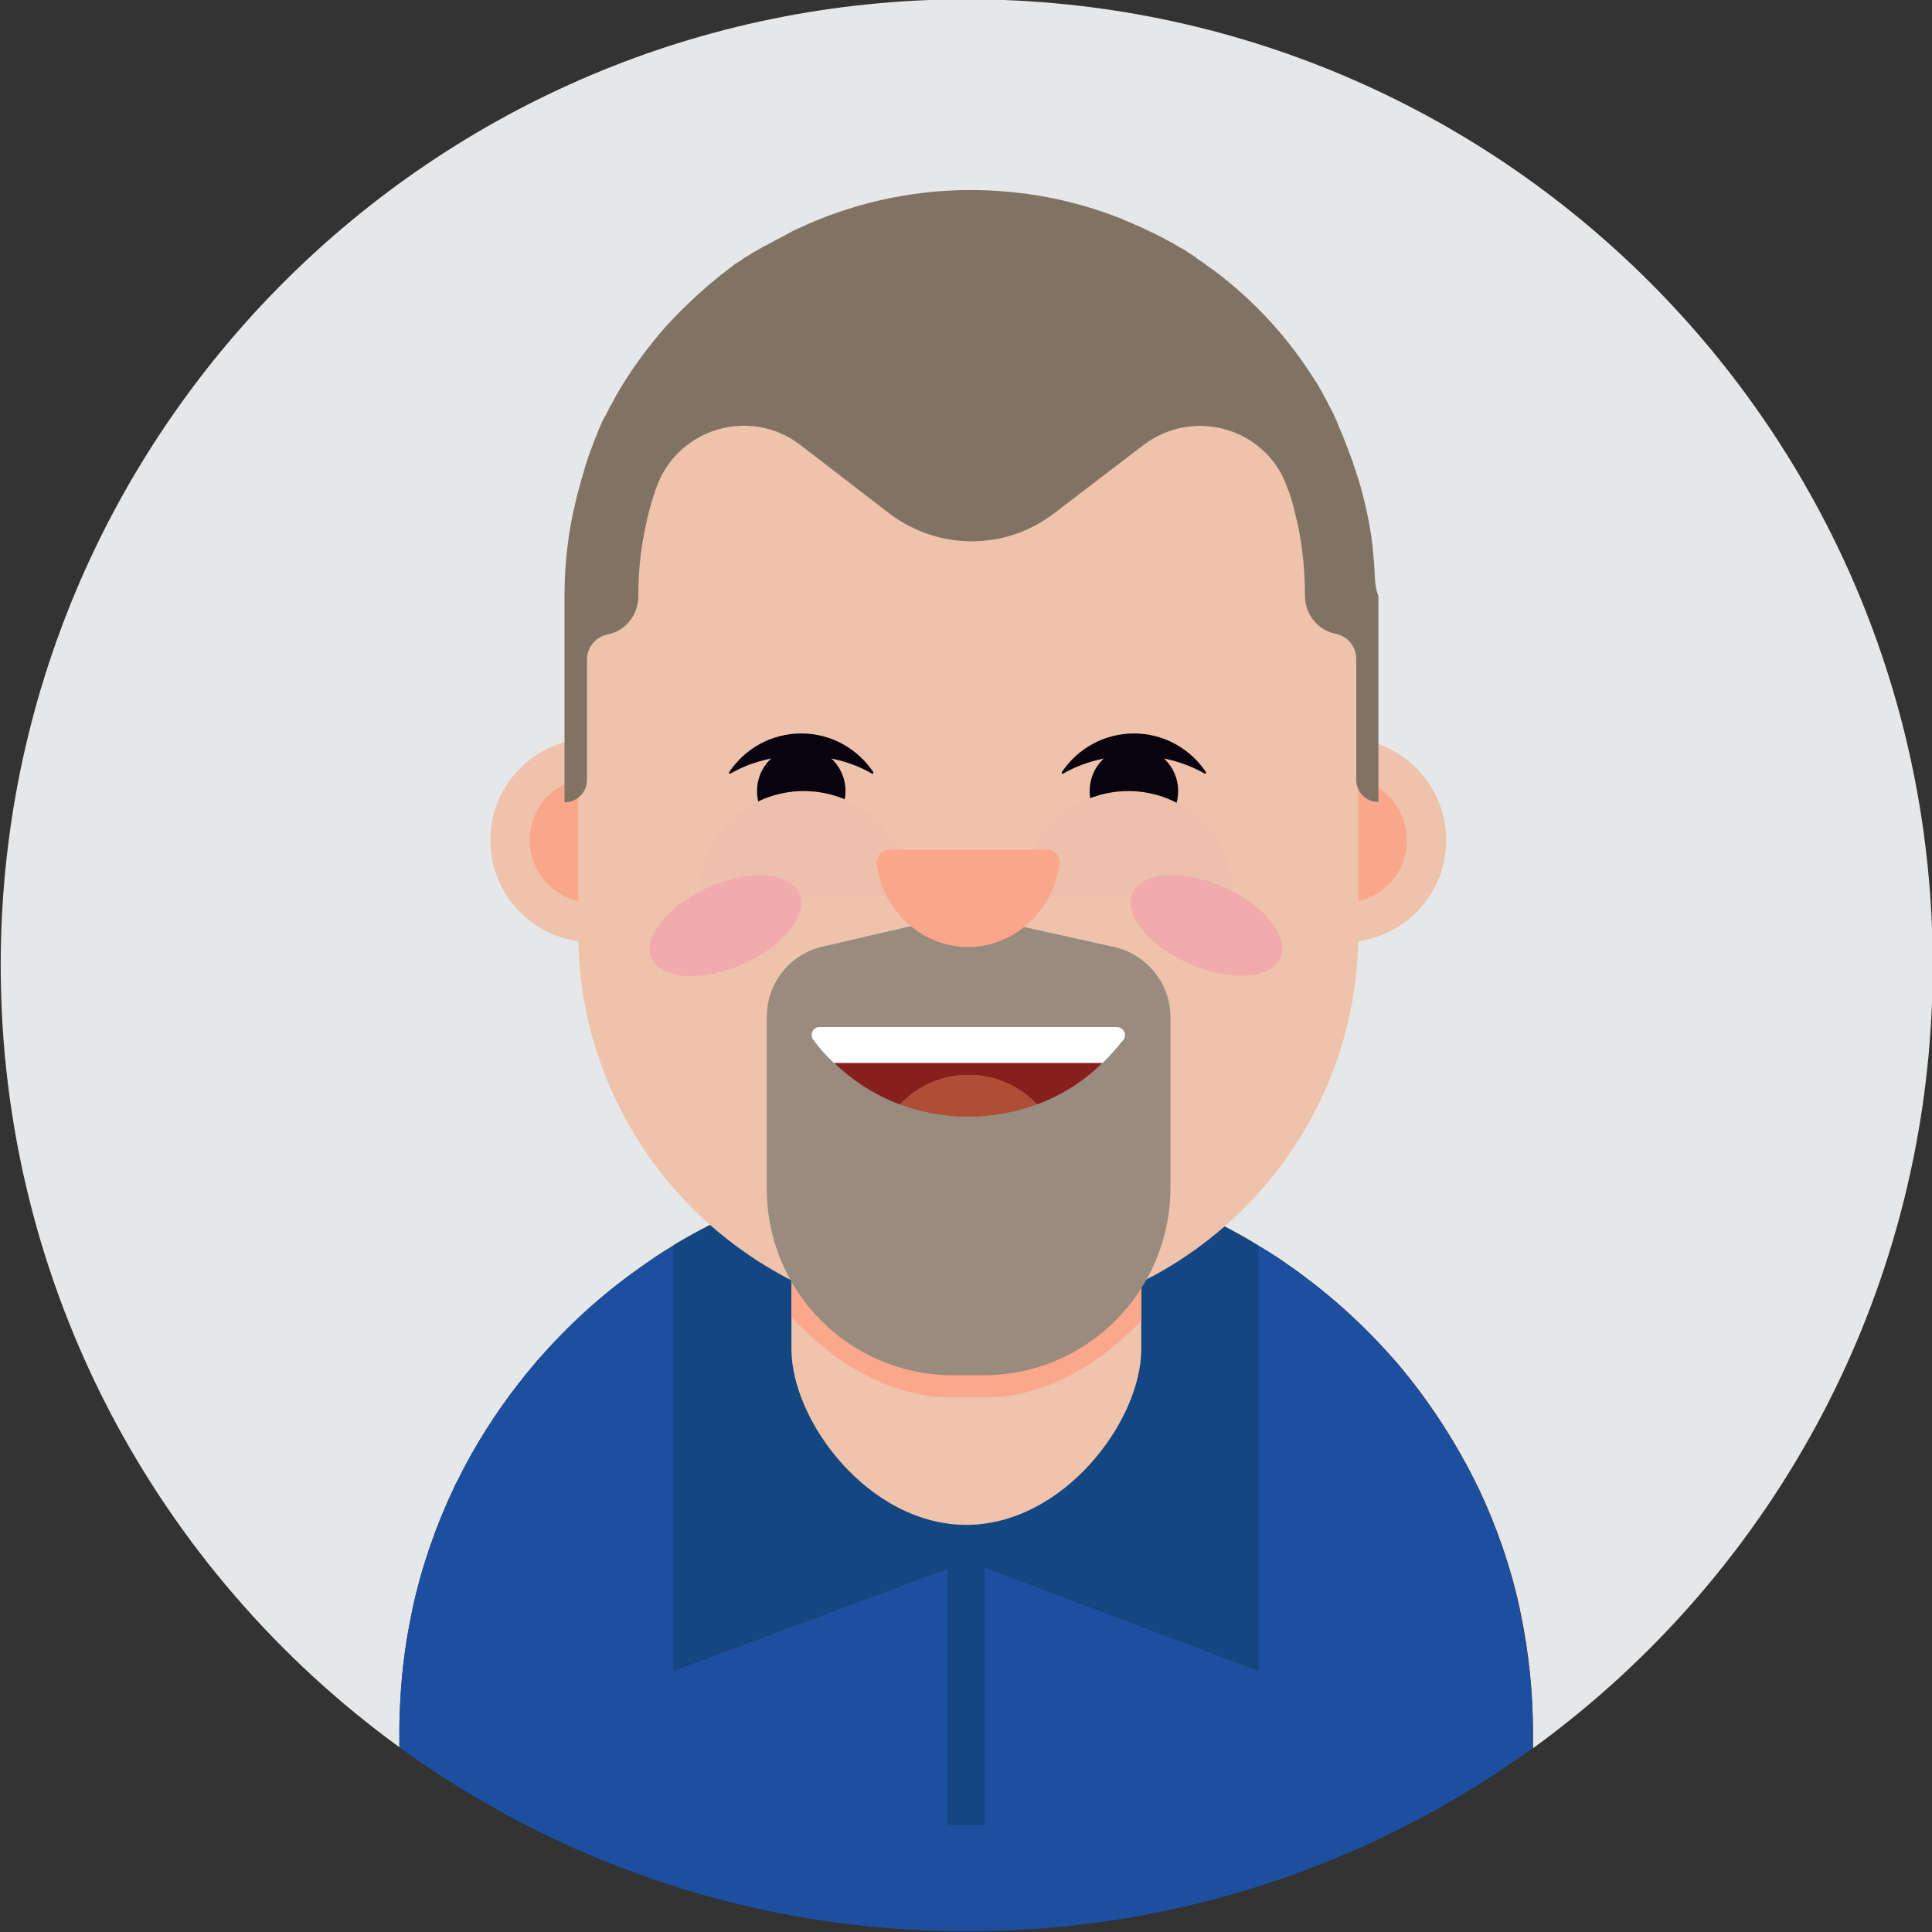
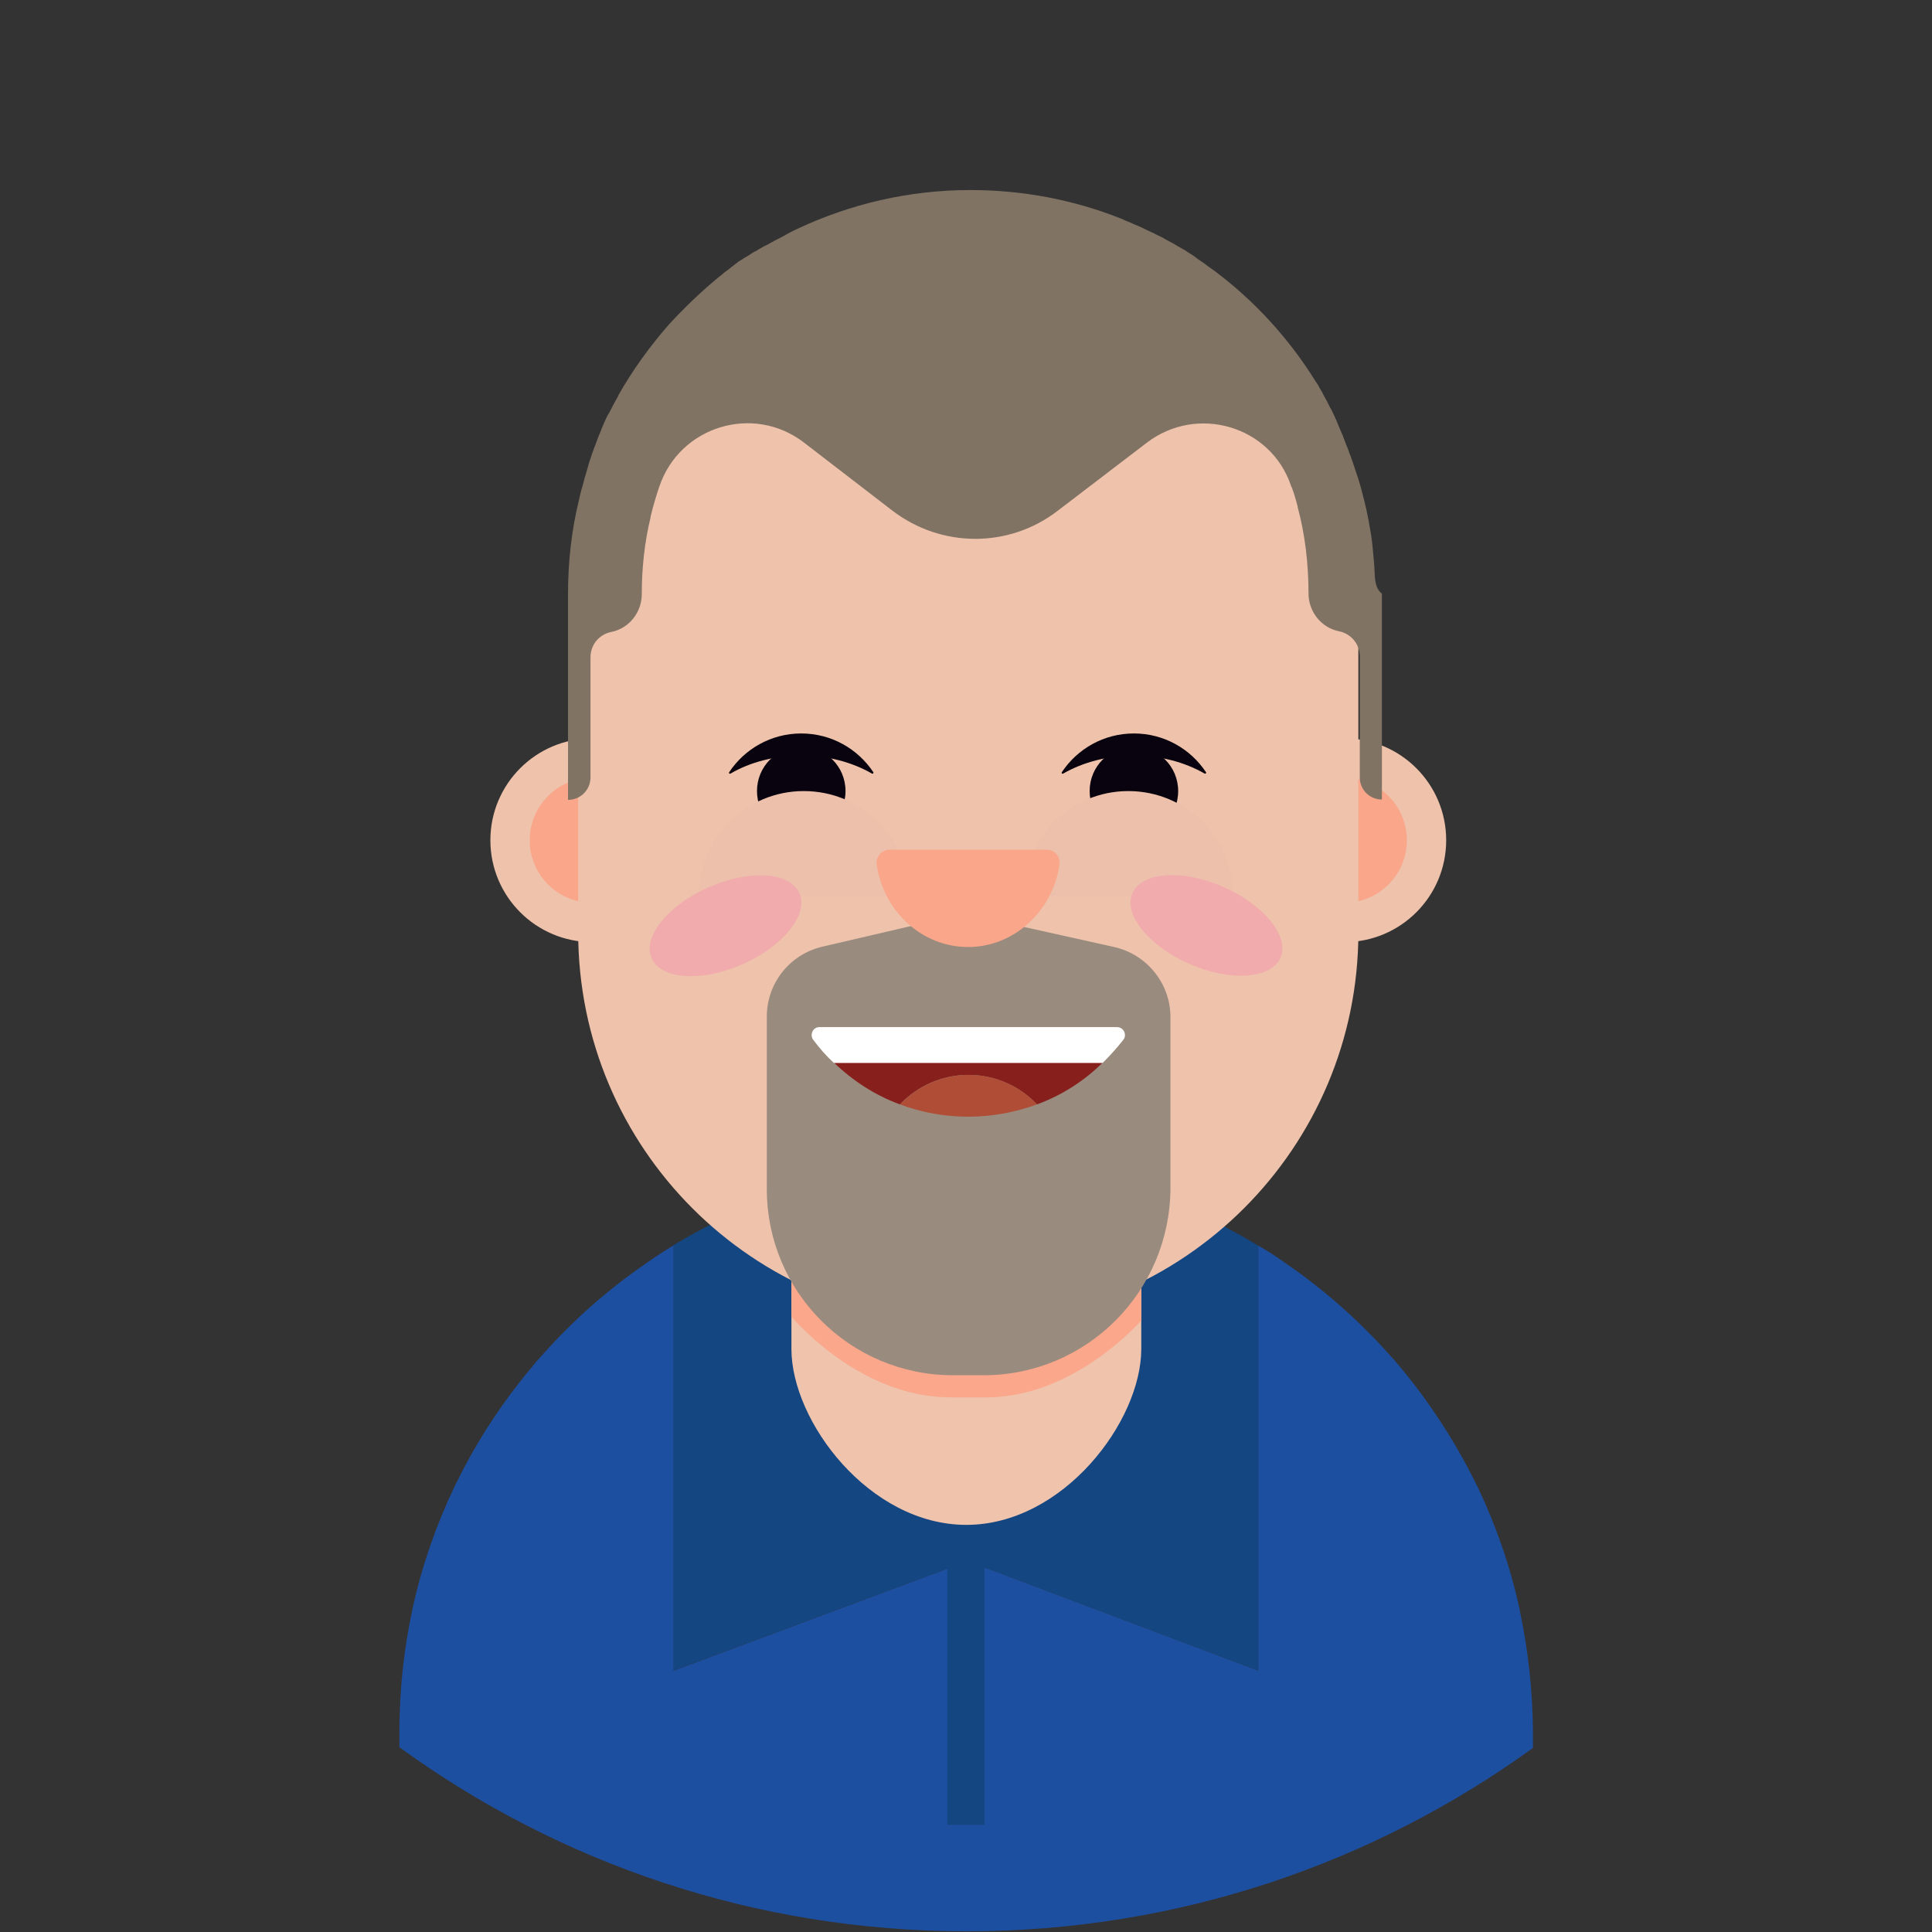
<svg xmlns="http://www.w3.org/2000/svg" xmlns:xlink="http://www.w3.org/1999/xlink" id="Layer_1" x="0px" y="0px" viewBox="0 0 550 550" style="enable-background:new 0 0 550 550;" xml:space="preserve">
  <rect x="0" y="0" width="550" height="550" fill="#333333" stroke="none" />
  <style type="text/css">
	.st0{display:none;}
	.st1{display:inline;}
	.st2{clip-path:url(#SVGID_00000165938886614804031010000001904252715065450629_);}
	.st3{fill:#E6E7E8;}
	.st4{fill:#1D4FA1;}
	.st5{fill:#144682;}
	.st6{fill:#EFC3AC;}
	.st7{fill:#FAA78B;}
	.st8{fill:#EEC2AB;}
	.st9{fill:#F9A68A;}
	.st10{fill:#998B7E;}
	.st11{fill:#871F1D;}
	.st12{fill:#FFFFFF;}
	.st13{fill:#B04D36;}
	.st14{fill:#08030E;}
	.st15{fill:#EDC0AB;}
	.st16{fill:#807364;}
	.st17{fill:#F1ABAC;}
</style>
  <g id="reference_image" class="st0">
    <g class="st1">
      <g>
        <defs>
          <rect id="SVGID_1_" x="600.8" y="2.5" width="530.2" height="546.5" />
        </defs>
        <clipPath id="SVGID_00000165927218105498190310000013231924573948141716_">
          <use xlink:href="#SVGID_1_" style="overflow:visible;" />
        </clipPath>
        <g id="mSGx3E_1_" style="clip-path:url(#SVGID_00000165927218105498190310000013231924573948141716_);">
			</g>
      </g>
    </g>
  </g>
  <g>
-     <path class="st3" d="M550.2,274.8c0-151.9-123.1-275-275-275S0.2,123,0.2,274.8c0,91.5,44.7,172.6,113.5,222.6v-4.6   c0-1.7,0-3.4,0.1-5.1c0.3-9.6,1.4-18.9,3.3-28c0.1-0.7,0.3-1.3,0.4-2c2.6-11.9,6.6-23.3,11.7-34.1c0.3-0.7,0.6-1.3,1-2   c4.9-10,10.9-19.4,17.7-28.1c0.7-0.8,1.3-1.7,2-2.5c1-1.2,1.9-2.3,2.9-3.5c0.6-0.7,1.2-1.3,1.8-2c8.7-9.8,18.6-18.5,29.4-25.9   c0.7-0.5,1.3-0.9,2-1.4c1.9-1.3,3.9-2.5,5.8-3.7c5.1-3.1,10.4-5.9,15.9-8.4c20.5-9.4,43.3-14.7,67.4-14.7   c23.8,0,46.3,5.1,66.6,14.4c5.7,2.6,11.3,5.5,16.6,8.8c2.1,1.3,4.2,2.6,6.2,3.9c0.7,0.5,1.3,0.9,2,1.4c10.7,7.4,20.4,16,29,25.6   c0.6,0.7,1.2,1.3,1.8,2c1.1,1.3,2.2,2.6,3.3,4c0.7,0.8,1.3,1.7,2,2.5c6.6,8.6,12.4,17.8,17.3,27.6c0.3,0.7,0.6,1.3,1,2   c5.1,10.8,9.1,22.2,11.7,34.1c0.1,0.7,0.3,1.3,0.4,2c2.2,10.7,3.4,21.8,3.4,33.1v4.9C505.3,447.7,550.2,366.5,550.2,274.8z" />
    <path class="st4" d="M432.9,459.7c-0.1-0.7-0.3-1.3-0.4-2c-2.6-11.9-6.6-23.3-11.7-34.1c-0.4-0.7-0.7-1.3-1-2   c-4.9-9.8-10.7-19-17.3-27.6c-0.7-0.8-1.3-1.7-2-2.5c-1.1-1.4-2.2-2.7-3.3-4c-0.6-0.7-1.2-1.3-1.8-2c-8.6-9.6-18.3-18.2-29-25.6   c-0.7-0.5-1.3-0.9-2-1.4c-2-1.4-4.1-2.7-6.2-3.9v121l-82.7-31.2l-83.7,31.2V354.5c-2,1.2-3.9,2.4-5.8,3.7c-0.7,0.5-1.3,0.9-2,1.4   c-10.8,7.4-20.7,16.1-29.4,25.9c-0.6,0.7-1.2,1.3-1.8,2c-1,1.2-1.9,2.3-2.9,3.5c-0.7,0.8-1.3,1.7-2,2.5   c-6.8,8.7-12.8,18.1-17.7,28.1c-0.4,0.7-0.7,1.3-1,2c-5.1,10.8-9.1,22.2-11.7,34.1c-0.1,0.7-0.3,1.3-0.4,2c-1.9,9.1-3,18.4-3.3,28   c-0.1,1.7-0.1,3.4-0.1,5.1v4.6c45.4,33,101.2,52.4,161.5,52.4c60.2,0,115.9-19.4,161.2-52.2v-4.9   C436.3,481.5,435.1,470.4,432.9,459.7z" />
    <path class="st5" d="M275.5,444.4l82.7,31.2v-121c-5.3-3.2-10.9-6.2-16.6-8.8c-20.3-9.3-42.8-14.4-66.6-14.4   c-24.1,0-46.9,5.3-67.4,14.7c-5.5,2.5-10.8,5.3-15.9,8.4v121.1L275.5,444.4z" />
  </g>
  <g>
    <path class="st6" d="M280.7,382h-10.1c-17.9,0-34-7.7-45.3-19.9V384c0,20.7,22.2,50.1,49.8,50.1c27.5,0,49.8-29.4,49.8-50.1v-20.7   C313.7,374.8,298.1,382,280.7,382z" />
    <path class="st7" d="M275.1,314.3c-27.5,0-49.8,16.7-49.8,37.4v23.2c11.2,12.2,27.4,22.9,45.3,22.9h10.1   c17.4,0,33.1-10.2,44.2-21.8v-24.3C324.9,331.1,302.6,314.3,275.1,314.3z" />
  </g>
  <g>
    <g>
      <g>
        <circle class="st8" cx="168.6" cy="239.2" r="29" />
        <circle class="st9" cx="168.6" cy="239.2" r="17.8" />
      </g>
      <g>
        <circle class="st8" cx="382.7" cy="239.2" r="29" />
        <circle class="st9" cx="382.7" cy="239.2" r="17.8" />
      </g>
    </g>
    <path class="st8" d="M386.7,182.2v83.2c0,61.3-49.7,111.1-111.1,111.1l0,0c-61.3,0-111-49.7-111-111.1v-83.2c0-8.8,1-17.4,3-25.6   c7.8-33.3,30.7-60.8,60.9-75c14.3-6.7,30.3-10.5,47.1-10.5l0,0c14.4,0,28.1,2.7,40.8,7.7c0.1,0,0.2,0.1,0.3,0.1   c30.1,12,53.8,36.8,64.2,67.7c0.8,2.2,1.5,4.5,2.1,6.8C385.5,162.7,386.7,172.3,386.7,182.2z" />
  </g>
  <path class="st10" d="M280,391.5h-8.7c-29.3,0-53-23.7-53-53v-49.1c0-9.5,6.5-17.7,15.8-19.9l40.4-9.4l42.7,9.5  c9.3,2.1,16,10.4,16,19.9v48.9C333,367.8,309.3,391.5,280,391.5z" />
  <g>
    <path class="st11" d="M256.2,314.4c4.9-5.2,11.9-8.4,19.5-8.4c7.6,0,14.6,3.2,19.5,8.4c7.1-2.6,13.5-6.7,18.7-11.9h-76.5   C242.8,307.7,249.1,311.8,256.2,314.4z" />
    <path class="st12" d="M231.5,296c1.8,2.4,3.7,4.6,5.9,6.6h76.5c2.1-2.1,4.1-4.3,5.9-6.6c1.1-1.4,0.1-3.6-1.8-3.6h-84.8   C231.5,292.4,230.4,294.5,231.5,296z" />
    <path class="st13" d="M275.7,306c-7.6,0-14.6,3.3-19.5,8.4c6.1,2.3,12.7,3.5,19.5,3.5s13.5-1.3,19.5-3.5   C290.3,309.2,283.4,306,275.7,306z" />
    <path class="st13" d="M256.2,314.4c4.9-5.2,11.9-8.4,19.5-8.4C268.1,306,261.1,309.2,256.2,314.4z" />
  </g>
  <g>
    <g>
      <path class="st14" d="M228.1,215.1c7.6,0,14.5,1.9,20.1,5.1c0.3,0.2,0.6-0.2,0.4-0.4c-4.4-6.6-11.9-11-20.5-11s-16.1,4.4-20.5,11    c-0.2,0.3,0.1,0.6,0.4,0.4C213.5,217,220.5,215.1,228.1,215.1" />
      <path class="st14" d="M240.7,225.2c0-7-5.6-12.6-12.6-12.6s-12.6,5.6-12.6,12.6s5.6,12.6,12.6,12.6    C235,237.8,240.7,232.2,240.7,225.2" />
      <path class="st15" d="M228.8,225.2c-16.5,0-29.9,13.4-29.9,29.9h59.8C258.7,238.5,245.4,225.2,228.8,225.2z" />
    </g>
    <g>
      <path class="st14" d="M335.4,225.2c0-7-5.6-12.6-12.6-12.6s-12.6,5.6-12.6,12.6s5.6,12.6,12.6,12.6S335.4,232.2,335.4,225.2" />
      <path class="st14" d="M322.8,215.1c7.6,0,14.5,1.9,20.1,5.1c0.3,0.2,0.6-0.2,0.4-0.4c-4.4-6.6-11.9-11-20.5-11    c-8.6,0-16.1,4.4-20.5,11c-0.2,0.3,0.1,0.6,0.4,0.4C308.3,217,315.3,215.1,322.8,215.1" />
      <path class="st15" d="M321.2,225.2c-16.5,0-29.9,13.4-29.9,29.9h59.8C351.1,238.5,337.7,225.2,321.2,225.2z" />
    </g>
  </g>
  <path class="st9" d="M275.6,269.6L275.6,269.6c-13.1,0-24-10.1-26-23.3c-0.4-2.3,1.4-4.4,3.5-4.4h45c2.2,0,3.9,2.1,3.5,4.4  C299.6,259.4,288.7,269.6,275.6,269.6z" />
-   <path class="st16" d="M391.3,162.4c-0.1-2.4-0.4-4.8-0.6-7.2c-0.2-1.4-0.3-2.8-0.6-4.2c-0.6-3.8-1.4-7.4-2.4-11.1  c-0.6-2.4-1.4-4.8-2.2-7.1c-0.3-0.9-0.6-1.9-1-2.9c-0.1-0.3-0.2-0.6-0.4-1c-0.2-0.6-0.4-1.3-0.7-1.9c-0.2-0.4-0.3-0.8-0.5-1.3  c-0.2-0.5-0.4-1-0.6-1.6c-0.2-0.4-0.4-0.9-0.6-1.4c-0.2-0.4-0.4-0.9-0.6-1.4c-0.2-0.5-0.4-0.9-0.6-1.5c-0.2-0.4-0.4-0.8-0.6-1.3  c-0.2-0.5-0.5-1-0.7-1.5c-0.2-0.4-0.4-0.7-0.6-1.1c-0.3-0.5-0.5-1-0.8-1.6c-0.2-0.3-0.3-0.6-0.5-0.9c-0.3-0.5-0.6-1.1-0.9-1.7  c-0.1-0.2-0.3-0.5-0.4-0.7c-0.4-0.6-0.7-1.3-1.1-1.9c-0.1-0.1-0.2-0.3-0.3-0.4c-7.6-12.3-17.5-23.1-29-31.7  c-0.1-0.1-0.2-0.1-0.3-0.2c-0.7-0.5-1.6-1.1-2.3-1.7c-0.2-0.1-0.4-0.3-0.6-0.4c-0.7-0.5-1.4-0.9-2.1-1.5c-0.2-0.2-0.5-0.3-0.7-0.5  c-0.6-0.4-1.4-0.8-2-1.3c-0.3-0.2-0.6-0.4-0.9-0.5c-0.6-0.4-1.3-0.7-1.9-1.1c-0.3-0.2-0.6-0.4-1-0.6c-0.6-0.3-1.3-0.7-1.9-1  c-0.3-0.2-0.7-0.4-1-0.6c-0.6-0.3-1.3-0.6-1.9-0.9c-0.3-0.2-0.7-0.4-1-0.5c-0.6-0.3-1.3-0.6-1.9-0.9c-0.3-0.2-0.7-0.3-1-0.5  c-0.7-0.3-1.4-0.6-2.1-0.9c-0.3-0.1-0.6-0.3-0.9-0.4c-1-0.4-2-0.8-3-1.3c-0.1,0-0.2-0.1-0.3-0.1c-13.2-5.2-27.5-8-42.6-8  c-17.5,0-34.2,4-49.1,11c-0.9,0.4-1.9,0.9-2.8,1.4c-0.3,0.2-0.6,0.3-0.9,0.5c-0.9,0.5-1.6,0.9-2.7,1.4c-0.6,0.4-1.3,0.7-1.8,1  c-0.4,0.2-0.8,0.5-1.4,0.7c-0.4,0.3-0.9,0.5-1.4,0.8c-0.4,0.3-0.9,0.6-1.4,0.8c-0.4,0.2-0.8,0.5-1.1,0.7c-0.5,0.3-0.9,0.6-1.5,0.9  c-0.3,0.2-0.7,0.4-1,0.7c-0.5,0.3-1,0.7-1.6,1c-0.3,0.2-0.6,0.4-0.8,0.6c-0.5,0.4-1.1,0.8-1.7,1.3c-0.2,0.2-0.4,0.3-0.6,0.5  c-0.6,0.4-1.3,0.9-1.9,1.5c-0.1,0.1-0.2,0.1-0.3,0.2c-5.3,4.3-10.2,9-14.8,14c-5.4,6.2-10.2,12.8-14.3,20c0,0.1-0.1,0.2-0.1,0.3  c-0.5,0.9-1,1.8-1.5,2.7c-0.1,0.2-0.2,0.4-0.3,0.6c-0.4,0.8-0.8,1.6-1.3,2.4c-0.1,0.3-0.3,0.5-0.4,0.8c-0.3,0.7-0.7,1.5-1,2.3  c-0.1,0.3-0.3,0.6-0.4,1c-0.3,0.7-0.6,1.5-0.9,2.2c-0.1,0.4-0.3,0.7-0.4,1.1c-0.3,0.7-0.5,1.4-0.8,2.1c-0.1,0.4-0.3,0.8-0.4,1.1  c-0.2,0.7-0.5,1.4-0.7,2.1c-0.1,0.4-0.3,0.8-0.4,1.3c-0.2,0.7-0.4,1.5-0.6,2.1c-0.1,0.4-0.2,0.8-0.4,1.3c-0.2,0.7-0.4,1.6-0.6,2.3  c-0.1,0.3-0.2,0.7-0.3,1c-0.3,1.1-0.6,2.3-0.8,3.3c-2.1,8.6-3.1,17.5-3.1,26.7v10.6v48c3.5,0,6.4-2.8,6.4-6.4v-34.2  c0-3.6,2.5-6.5,5.9-7.2c5.1-1,8.7-5.6,8.7-10.8v0c0-7.5,0.8-14.8,2.5-21.8v-0.1v-0.1c0.7-2.9,1.5-5.7,2.5-8.6  c5.8-17.2,26.8-23.6,41.2-12.5l25.2,19.4c13.9,10.6,33.1,10.7,47,0l25.4-19.4c14.3-10.9,35.2-4.8,41,12.2c0,0.1,0.1,0.2,0.1,0.3  l0.1,0.2l0.1,0.2c0.6,1.6,1.1,3.3,1.6,5.2v0.1v0.1c2.1,7.7,3.1,16.1,3.1,24.6v0c0,5.2,3.6,9.8,8.7,10.8c3.4,0.7,5.9,3.6,5.9,7.2  c0,0,0,34.4,0,34.4c0,3.5,2.8,6.3,6.3,6.3l0-48c0,0,0-10.6,0-10.6C391.5,167.5,391.4,165,391.3,162.4z" />
+   <path class="st16" d="M391.3,162.4c-0.1-2.4-0.4-4.8-0.6-7.2c-0.2-1.4-0.3-2.8-0.6-4.2c-0.6-3.8-1.4-7.4-2.4-11.1  c-0.6-2.4-1.4-4.8-2.2-7.1c-0.3-0.9-0.6-1.9-1-2.9c-0.1-0.3-0.2-0.6-0.4-1c-0.2-0.6-0.4-1.3-0.7-1.9c-0.2-0.4-0.3-0.8-0.5-1.3  c-0.2-0.5-0.4-1-0.6-1.6c-0.2-0.4-0.4-0.9-0.6-1.4c-0.2-0.4-0.4-0.9-0.6-1.4c-0.2-0.5-0.4-0.9-0.6-1.5c-0.2-0.4-0.4-0.8-0.6-1.3  c-0.2-0.5-0.5-1-0.7-1.5c-0.2-0.4-0.4-0.7-0.6-1.1c-0.3-0.5-0.5-1-0.8-1.6c-0.2-0.3-0.3-0.6-0.5-0.9c-0.3-0.5-0.6-1.1-0.9-1.7  c-0.1-0.2-0.3-0.5-0.4-0.7c-0.4-0.6-0.7-1.3-1.1-1.9c-0.1-0.1-0.2-0.3-0.3-0.4c-7.6-12.3-17.5-23.1-29-31.7  c-0.1-0.1-0.2-0.1-0.3-0.2c-0.7-0.5-1.6-1.1-2.3-1.7c-0.2-0.1-0.4-0.3-0.6-0.4c-0.7-0.5-1.4-0.9-2.1-1.5c-0.2-0.2-0.5-0.3-0.7-0.5  c-0.6-0.4-1.4-0.8-2-1.3c-0.3-0.2-0.6-0.4-0.9-0.5c-0.6-0.4-1.3-0.7-1.9-1.1c-0.3-0.2-0.6-0.4-1-0.6c-0.6-0.3-1.3-0.7-1.9-1  c-0.3-0.2-0.7-0.4-1-0.6c-0.6-0.3-1.3-0.6-1.9-0.9c-0.3-0.2-0.7-0.4-1-0.5c-0.6-0.3-1.3-0.6-1.9-0.9c-0.3-0.2-0.7-0.3-1-0.5  c-0.7-0.3-1.4-0.6-2.1-0.9c-0.3-0.1-0.6-0.3-0.9-0.4c-1-0.4-2-0.8-3-1.3c-0.1,0-0.2-0.1-0.3-0.1c-13.2-5.2-27.5-8-42.6-8  c-17.5,0-34.2,4-49.1,11c-0.9,0.4-1.9,0.9-2.8,1.4c-0.3,0.2-0.6,0.3-0.9,0.5c-0.9,0.5-1.6,0.9-2.7,1.4c-0.6,0.4-1.3,0.7-1.8,1  c-0.4,0.2-0.8,0.5-1.4,0.7c-0.4,0.3-0.9,0.5-1.4,0.8c-0.4,0.3-0.9,0.6-1.4,0.8c-0.4,0.2-0.8,0.5-1.1,0.7c-0.5,0.3-0.9,0.6-1.5,0.9  c-0.5,0.3-1,0.7-1.6,1c-0.3,0.2-0.6,0.4-0.8,0.6c-0.5,0.4-1.1,0.8-1.7,1.3c-0.2,0.2-0.4,0.3-0.6,0.5  c-0.6,0.4-1.3,0.9-1.9,1.5c-0.1,0.1-0.2,0.1-0.3,0.2c-5.3,4.3-10.2,9-14.8,14c-5.4,6.2-10.2,12.8-14.3,20c0,0.1-0.1,0.2-0.1,0.3  c-0.5,0.9-1,1.8-1.5,2.7c-0.1,0.2-0.2,0.4-0.3,0.6c-0.4,0.8-0.8,1.6-1.3,2.4c-0.1,0.3-0.3,0.5-0.4,0.8c-0.3,0.7-0.7,1.5-1,2.3  c-0.1,0.3-0.3,0.6-0.4,1c-0.3,0.7-0.6,1.5-0.9,2.2c-0.1,0.4-0.3,0.7-0.4,1.1c-0.3,0.7-0.5,1.4-0.8,2.1c-0.1,0.4-0.3,0.8-0.4,1.1  c-0.2,0.7-0.5,1.4-0.7,2.1c-0.1,0.4-0.3,0.8-0.4,1.3c-0.2,0.7-0.4,1.5-0.6,2.1c-0.1,0.4-0.2,0.8-0.4,1.3c-0.2,0.7-0.4,1.6-0.6,2.3  c-0.1,0.3-0.2,0.7-0.3,1c-0.3,1.1-0.6,2.3-0.8,3.3c-2.1,8.6-3.1,17.5-3.1,26.7v10.6v48c3.5,0,6.4-2.8,6.4-6.4v-34.2  c0-3.6,2.5-6.5,5.9-7.2c5.1-1,8.7-5.6,8.7-10.8v0c0-7.5,0.8-14.8,2.5-21.8v-0.1v-0.1c0.7-2.9,1.5-5.7,2.5-8.6  c5.8-17.2,26.8-23.6,41.2-12.5l25.2,19.4c13.9,10.6,33.1,10.7,47,0l25.4-19.4c14.3-10.9,35.2-4.8,41,12.2c0,0.1,0.1,0.2,0.1,0.3  l0.1,0.2l0.1,0.2c0.6,1.6,1.1,3.3,1.6,5.2v0.1v0.1c2.1,7.7,3.1,16.1,3.1,24.6v0c0,5.2,3.6,9.8,8.7,10.8c3.4,0.7,5.9,3.6,5.9,7.2  c0,0,0,34.4,0,34.4c0,3.5,2.8,6.3,6.3,6.3l0-48c0,0,0-10.6,0-10.6C391.5,167.5,391.4,165,391.3,162.4z" />
  <g>
    <path class="st17" d="M348.3,252.5c-11.6-5.1-23.2-4.3-25.9,1.7c-2.7,6.1,4.6,15.1,16.2,20.2c11.6,5.1,23.2,4.3,25.9-1.7   S359.9,257.6,348.3,252.5z" />
    <path class="st17" d="M227.6,254.3c-2.7-6.1-14.3-6.8-25.9-1.7c-11.6,5.1-18.9,14.2-16.2,20.2c2.7,6.1,14.3,6.8,25.9,1.7   S230.2,260.3,227.6,254.3z" />
  </g>
  <rect x="269.7" y="440.6" class="st5" width="10.6" height="78.9" />
</svg>